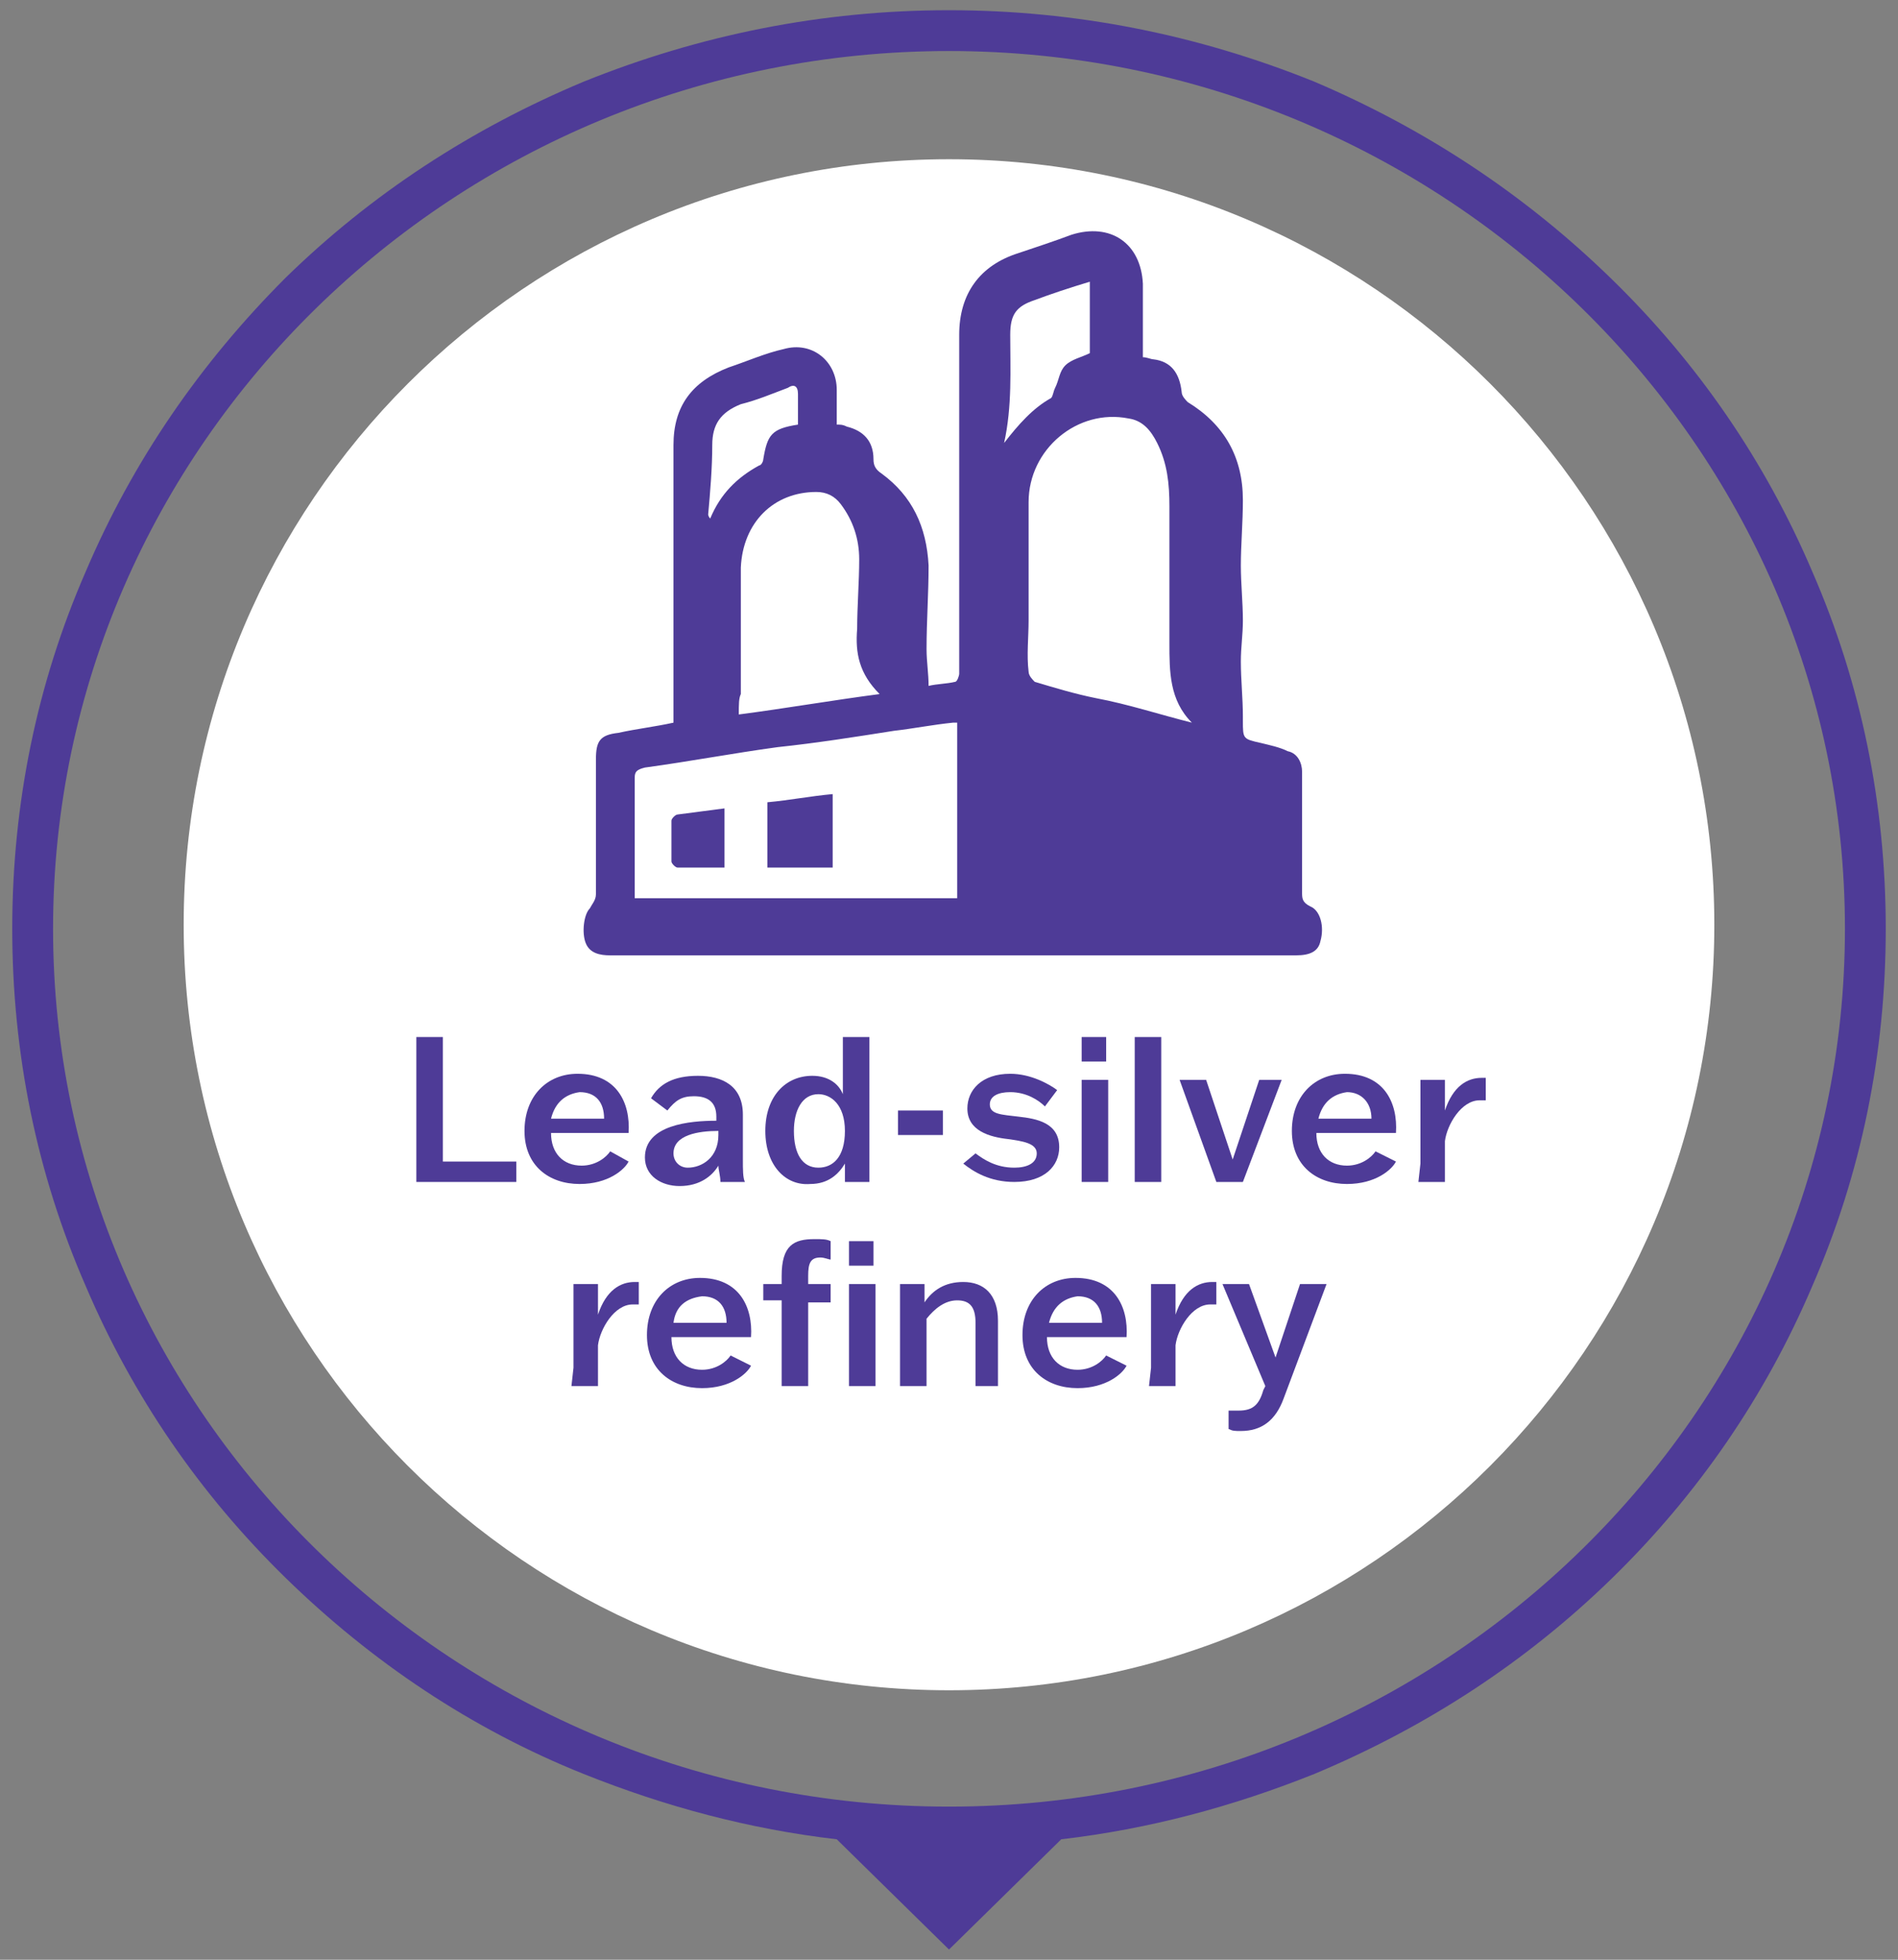
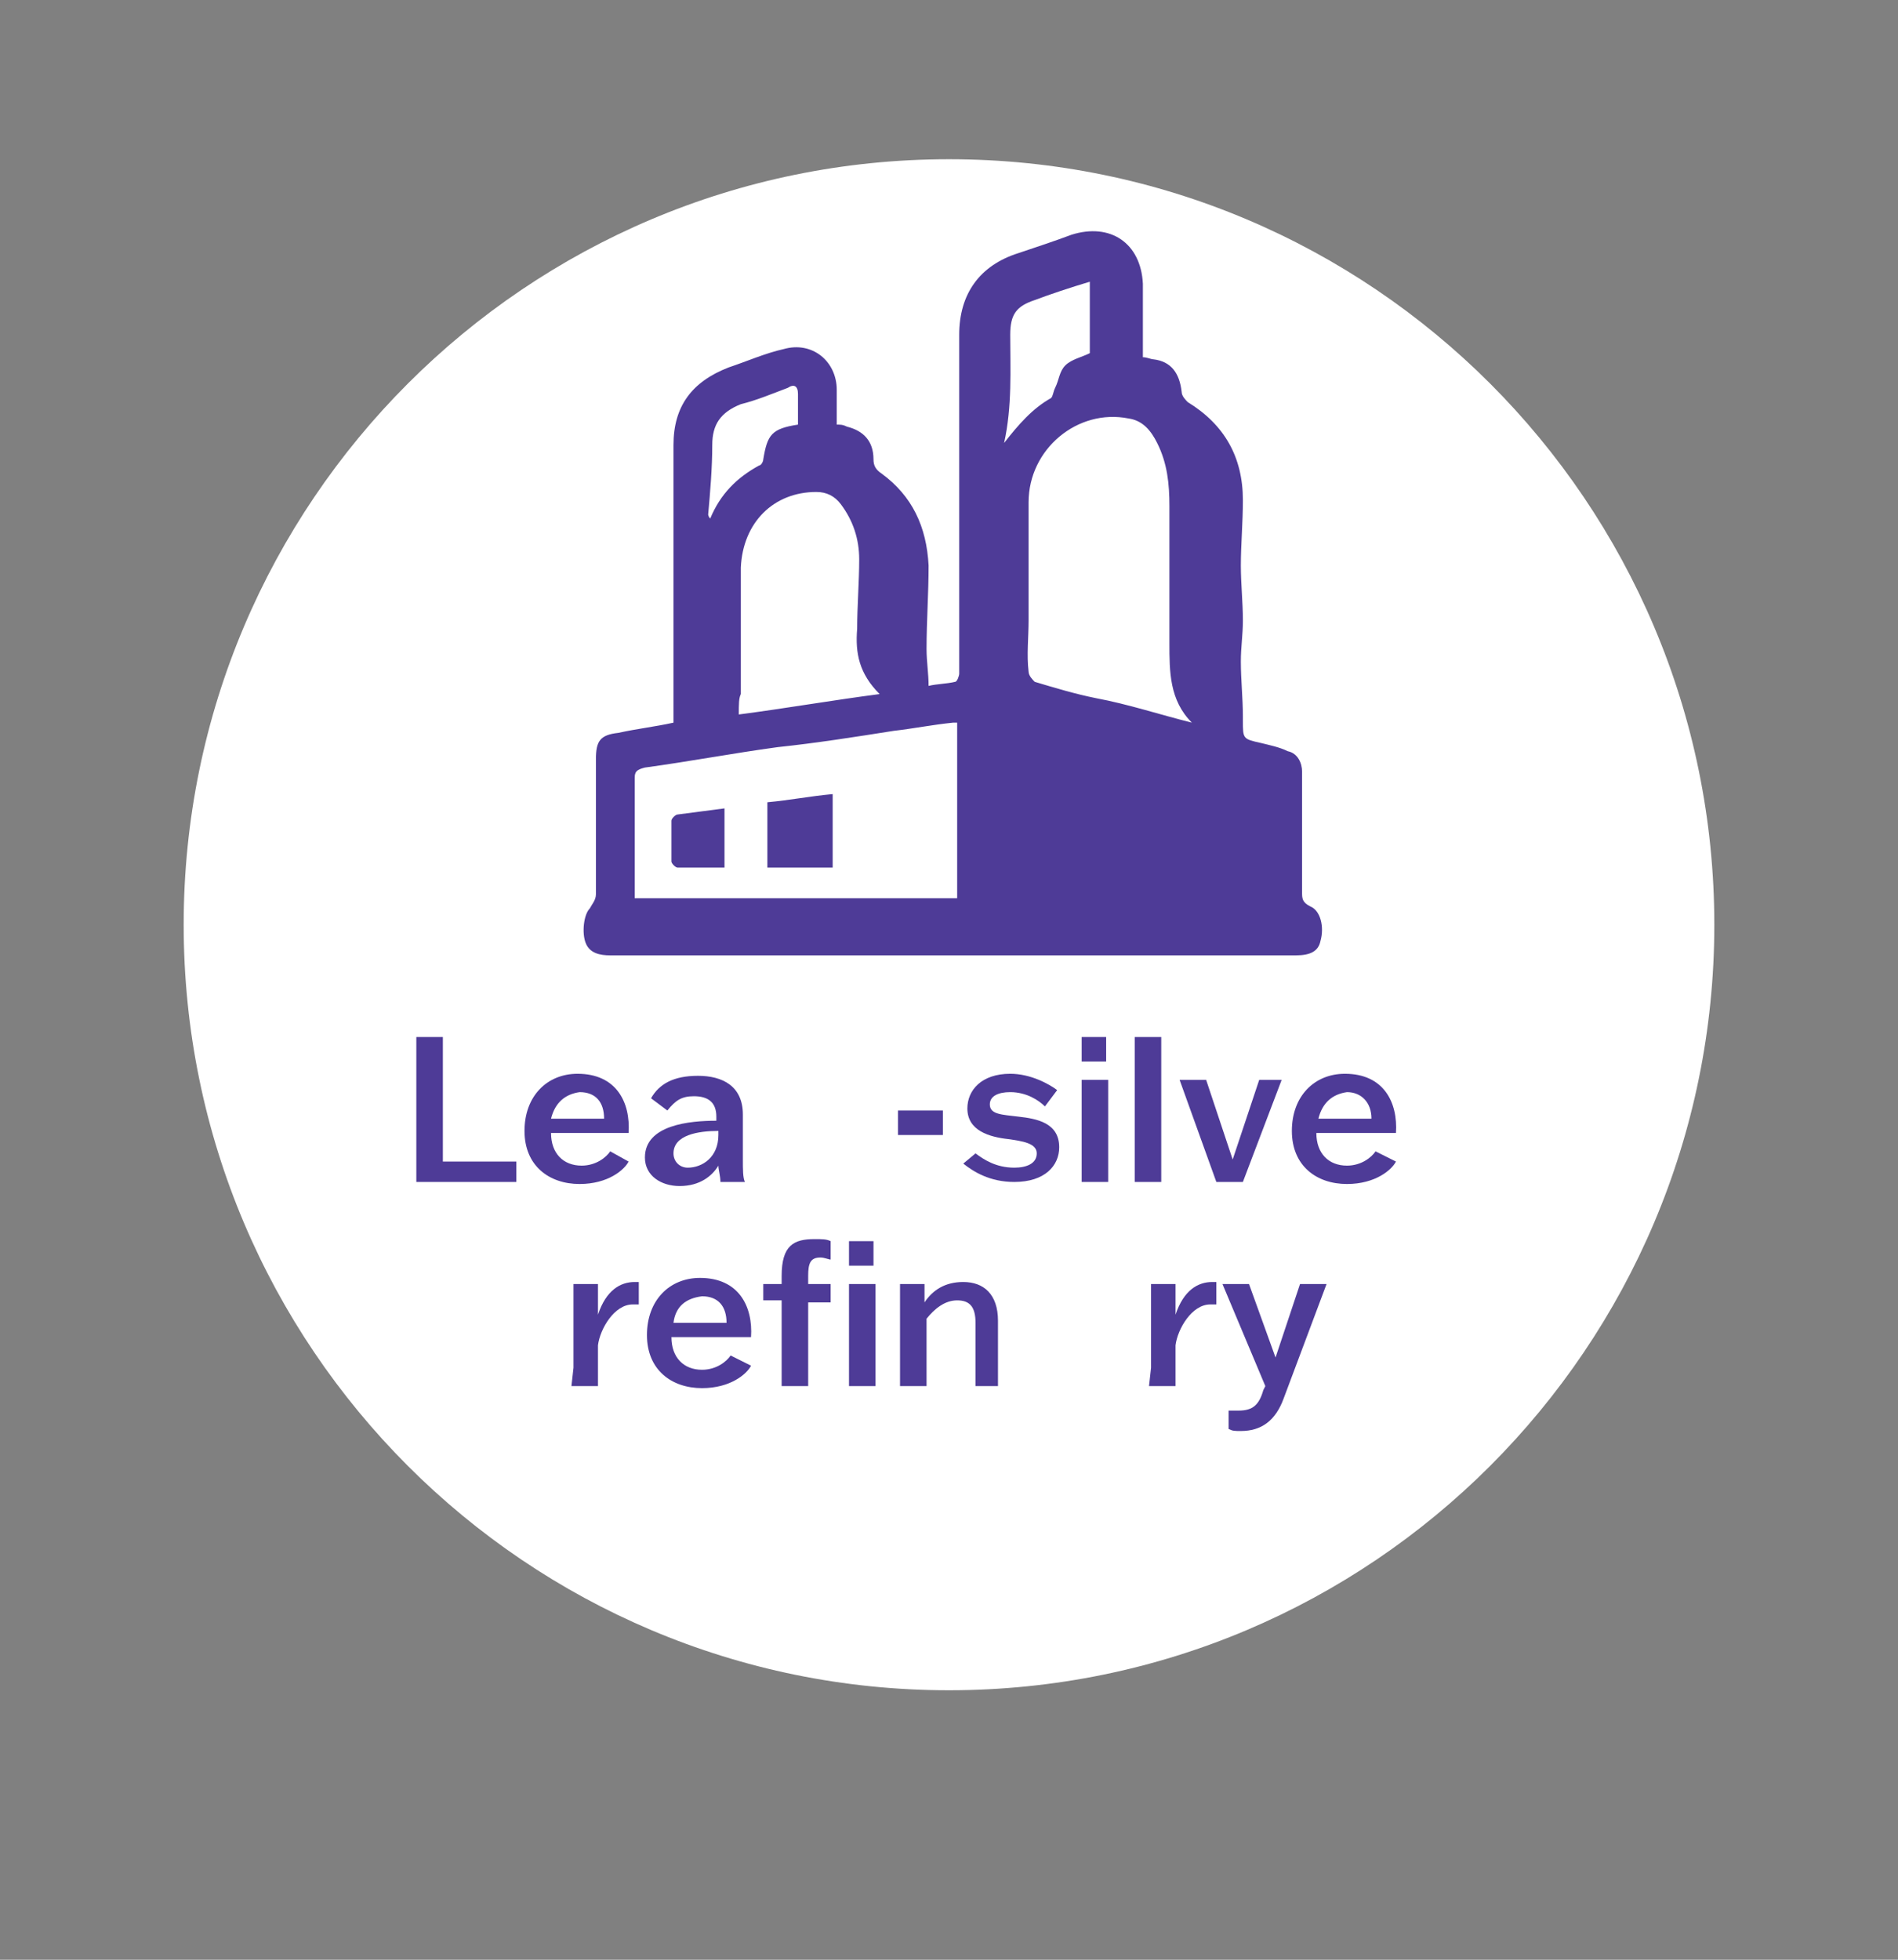
<svg xmlns="http://www.w3.org/2000/svg" version="1.1" id="Capa_1" x="0px" y="0px" viewBox="0 0 93 96" style="enable-background:new 0 0 93 96;" xml:space="preserve">
  <rect x="0" y="0" width="93" height="96" fill="#808080" stroke="none" />
  <style type="text/css">
	.st0{fill:#4E3B97;}
	.st1{fill:#FFFFFF;}
</style>
-   <path class="st0" d="M2.6,45.5c0-23.7,19.7-43,43.9-43s43.9,19.3,43.9,43s-19.7,43-43.9,43S2.6,69.2,2.6,45.5 M46.5,95.5l5.5-5.4  c4.3-0.5,8.4-1.6,12.4-3.2c5.5-2.3,10.4-5.5,14.6-9.6s7.5-8.9,9.8-14.3c2.4-5.5,3.6-11.4,3.6-17.5s-1.2-12-3.6-17.5  c-2.3-5.4-5.6-10.2-9.8-14.3C74.7,9.5,69.8,6.3,64.4,4c-5.7-2.3-11.7-3.5-17.9-3.5S34.3,1.7,28.6,4C23.1,6.3,18.2,9.5,14,13.6  c-4.2,4.2-7.5,9-9.8,14.4c-2.4,5.5-3.6,11.4-3.6,17.5s1.2,12,3.6,17.5c2.3,5.4,5.6,10.2,9.8,14.3c4.2,4.1,9.1,7.4,14.6,9.6  c4,1.6,8.1,2.7,12.4,3.2L46.5,95.5z" />
  <path class="st1" d="M9,45.3C9,66,25.8,82.8,46.5,82.8S84,66,84,45.3S67.2,7.8,46.5,7.8S9,24.6,9,45.3" />
  <g>
    <path class="st0" d="M39.1,20.8c0-0.5,0-1,0-1.5c0-0.4-0.2-0.5-0.5-0.3c-0.8,0.3-1.5,0.6-2.3,0.8c-1,0.4-1.4,1-1.4,2   c0,1.1-0.1,2.3-0.2,3.4c0,0,0,0.1,0.1,0.2c0.5-1.2,1.3-2,2.4-2.6c0.1,0,0.2-0.2,0.2-0.3C37.6,21.3,37.8,21,39.1,20.8 M49.2,21.7   L49.2,21.7c0.7-0.9,1.4-1.7,2.3-2.2c0.1-0.1,0.1-0.3,0.2-0.5c0.2-0.4,0.2-0.8,0.5-1.1c0.3-0.3,0.8-0.4,1.2-0.6v-3.5   c-1,0.3-1.9,0.6-2.7,0.9c-0.9,0.3-1.2,0.7-1.2,1.7C49.5,18.1,49.6,19.9,49.2,21.7C49.1,21.6,49.2,21.6,49.2,21.7 M36.2,35   c2.3-0.3,4.6-0.7,6.9-1c-1-1-1.2-2-1.1-3.2c0-1.1,0.1-2.3,0.1-3.4c0-1-0.3-1.9-0.9-2.7c-0.3-0.4-0.7-0.6-1.2-0.6   c-2.1,0-3.6,1.5-3.7,3.7c0,2.1,0,4.1,0,6.2C36.2,34.2,36.2,34.5,36.2,35 M58.4,35.4L58.4,35.4c-1.1-1.1-1.1-2.5-1.1-3.9   c0-2.2,0-4.5,0-6.7c0-1.1-0.1-2.1-0.6-3.1c-0.3-0.6-0.7-1.1-1.4-1.2c-2.5-0.5-4.9,1.5-4.9,4.1c0,1.9,0,3.9,0,5.8   c0,0.8-0.1,1.7,0,2.5c0,0.2,0.2,0.4,0.3,0.5c1,0.3,2,0.6,3,0.8C55.3,34.5,56.8,35,58.4,35.4 M46.9,35.4c-0.1,0-0.2,0-0.2,0   c-1,0.1-2,0.3-2.9,0.4c-1.9,0.3-3.8,0.6-5.7,0.8c-2.2,0.3-4.3,0.7-6.5,1c-0.4,0.1-0.5,0.2-0.5,0.5c0,1.8,0,3.7,0,5.5   c0,0.1,0,0.3,0,0.4h15.8C46.9,44,46.9,35.4,46.9,35.4z M33,35.4c0-0.2,0-0.5,0-0.7c0-4.3,0-8.6,0-12.9c0-1.9,0.9-3.1,2.7-3.8   c0.9-0.3,1.8-0.7,2.7-0.9c1.4-0.4,2.6,0.6,2.6,2c0,0.4,0,0.8,0,1.2c0,0.2,0,0.3,0,0.5c0.2,0,0.3,0,0.5,0.1c0.8,0.2,1.3,0.7,1.3,1.6   c0,0.3,0.1,0.5,0.4,0.7c1.5,1.1,2.2,2.6,2.3,4.5c0,1.4-0.1,2.7-0.1,4.1c0,0.6,0.1,1.2,0.1,1.8c0.4-0.1,0.9-0.1,1.3-0.2   c0.1,0,0.2-0.3,0.2-0.4c0-0.9,0-1.8,0-2.7c0-4.6,0-9.2,0-13.9c0-2,1-3.4,2.9-4c0.9-0.3,1.8-0.6,2.6-0.9c1.9-0.6,3.4,0.4,3.5,2.4   c0,1.2,0,2.4,0,3.6c0.2,0,0.4,0.1,0.5,0.1c0.9,0.1,1.3,0.7,1.4,1.6c0,0.2,0.2,0.4,0.3,0.5c1.8,1.1,2.7,2.7,2.7,4.8   c0,1.1-0.1,2.2-0.1,3.2c0,0.9,0.1,1.8,0.1,2.7c0,0.7-0.1,1.3-0.1,2c0,0.9,0.1,1.8,0.1,2.7c0,0.1,0,0.1,0,0.2c0,0.9,0,0.9,0.9,1.1   c0.4,0.1,0.9,0.2,1.3,0.4c0.5,0.1,0.7,0.6,0.7,1c0,2,0,3.9,0,5.9c0,0.3,0,0.5,0.4,0.7c0.5,0.2,0.7,1,0.5,1.7   c-0.1,0.5-0.5,0.7-1.2,0.7c-7.4,0-14.8,0-22.1,0c-3.8,0-7.7,0-11.5,0c-0.5,0-1-0.1-1.2-0.6s-0.1-1.4,0.2-1.7   c0.1-0.2,0.3-0.4,0.3-0.7c0-2.2,0-4.4,0-6.6c0-0.9,0.2-1.2,1.1-1.3C31.2,35.7,32.1,35.6,33,35.4" />
    <path class="st0" d="M37.6,39.3c1.1-0.1,2.1-0.3,3.2-0.4v3.6h-3.2V39.3z" />
    <path class="st0" d="M35.6,42.5c-0.8,0-1.6,0-2.4,0c-0.1,0-0.3-0.2-0.3-0.3c0-0.7,0-1.3,0-2c0-0.1,0.2-0.3,0.3-0.3   c0.8-0.1,1.5-0.2,2.3-0.3v2.9H35.6z" />
  </g>
  <g>
    <path class="st0" d="M20.4,57.9l0-0.9v-5.3l0-0.9h1.3l0,0.9v5.2h3.6v1H20.4z" />
    <path class="st0" d="M30.8,56.9c-0.2,0.4-1,1.1-2.4,1.1c-1.5,0-2.7-0.9-2.7-2.6c0-1.7,1.1-2.8,2.6-2.8c1.9,0,2.6,1.4,2.5,2.9H27   c0,1,0.6,1.6,1.5,1.6c0.7,0,1.2-0.4,1.4-0.7L30.8,56.9z M27,54.8h2.6c0-0.8-0.4-1.3-1.2-1.3C27.7,53.6,27.2,54,27,54.8z" />
    <path class="st0" d="M31.9,53.8c0.4-0.7,1.1-1.1,2.3-1.1c1.2,0,2.2,0.5,2.2,1.9v2.2c0,0.5,0,0.9,0.1,1.1h-1.2   c0-0.3-0.1-0.6-0.1-0.8h0c-0.3,0.5-0.9,1-1.9,1c-0.9,0-1.7-0.5-1.7-1.4c0-1.6,2.2-1.8,3.5-1.8v-0.2c0-0.7-0.4-1-1.1-1   c-0.6,0-0.9,0.2-1.3,0.7L31.9,53.8z M35.2,55.6v-0.2c-1,0-2.2,0.2-2.2,1.1c0,0.4,0.3,0.7,0.7,0.7C34.4,57.2,35.2,56.7,35.2,55.6z" />
-     <path class="st0" d="M37.5,55.4c0-1.7,1-2.7,2.3-2.7c0.8,0,1.3,0.4,1.5,0.9h0v-1.9l0-0.9h1.3l0,0.9V57l0,0.9h-1.2V57h0   c-0.3,0.5-0.8,1-1.7,1C38.5,58.1,37.5,57.1,37.5,55.4z M41.4,55.4c0-1.3-0.7-1.8-1.3-1.8c-0.8,0-1.2,0.8-1.2,1.8   c0,1.1,0.4,1.8,1.2,1.8C40.8,57.2,41.4,56.7,41.4,55.4z" />
    <path class="st0" d="M44,54.4h2.2v1.2H44V54.4z" />
    <path class="st0" d="M47.8,56.5c0.4,0.3,1,0.7,1.9,0.7c0.6,0,1.1-0.2,1.1-0.7c0-0.5-0.7-0.6-1.4-0.7c-0.9-0.1-2-0.4-2-1.5   c0-0.9,0.7-1.7,2.1-1.7c1,0,1.9,0.5,2.3,0.8l-0.6,0.8c-0.3-0.3-0.9-0.7-1.7-0.7c-0.6,0-1,0.2-1,0.6c0,0.5,0.6,0.5,1.4,0.6   c0.9,0.1,2,0.3,2,1.5c0,0.9-0.7,1.7-2.2,1.7c-1.2,0-2-0.5-2.5-0.9L47.8,56.5z" />
    <path class="st0" d="M53,57.9l0-0.9v-3.2l0-0.9h1.3l0,0.9V57l0,0.9H53z M53,52v-1.2h1.2V52H53z" />
    <path class="st0" d="M56.9,57c0,0,0,0.9,0,0.9h-1.3c0,0,0-0.9,0-0.9v-5.3l0-0.9h1.3l0,0.9V57z" />
    <path class="st0" d="M57.8,52.9h1.3l1.3,3.9h0l1.3-3.9h1.1l-1.9,5h-1.3L57.8,52.9z" />
    <path class="st0" d="M68.4,56.9c-0.2,0.4-1,1.1-2.4,1.1c-1.5,0-2.7-0.9-2.7-2.6c0-1.7,1.1-2.8,2.6-2.8c1.9,0,2.6,1.4,2.5,2.9h-3.9   c0,1,0.6,1.6,1.5,1.6c0.7,0,1.2-0.4,1.4-0.7L68.4,56.9z M64.6,54.8h2.6c0-0.8-0.5-1.3-1.2-1.3C65.3,53.6,64.8,54,64.6,54.8z" />
-     <path class="st0" d="M69.6,57v-3.2l0-0.9h1.2v1.5h0c0.4-1.2,1.1-1.6,1.8-1.6c0.1,0,0.2,0,0.2,0v1.1c-0.1,0-0.2,0-0.3,0   c-0.9,0-1.6,1.2-1.7,2V57l0,0.9h-1.3L69.6,57z" />
    <path class="st0" d="M28.1,67v-3.2l0-0.9h1.2v1.5h0c0.4-1.2,1.1-1.6,1.8-1.6c0.1,0,0.2,0,0.2,0v1.1c-0.1,0-0.2,0-0.3,0   c-0.9,0-1.6,1.2-1.7,2V67l0,0.9h-1.3L28.1,67z" />
    <path class="st0" d="M36.8,66.9c-0.2,0.4-1,1.1-2.4,1.1c-1.5,0-2.7-0.9-2.7-2.6c0-1.7,1.1-2.8,2.6-2.8c1.9,0,2.6,1.4,2.5,2.9h-3.9   c0,1,0.6,1.6,1.5,1.6c0.7,0,1.2-0.4,1.4-0.7L36.8,66.9z M33,64.8h2.6c0-0.8-0.4-1.3-1.2-1.3C33.6,63.6,33.1,64,33,64.8z" />
    <path class="st0" d="M37.4,62.9h0.9v-0.4c0-1.5,0.6-1.8,1.6-1.8c0.4,0,0.6,0,0.8,0.1v0.9c-0.1,0-0.3-0.1-0.5-0.1   c-0.5,0-0.6,0.3-0.6,0.9v0.4h1.1v0.9h-1.1V67l0,0.9h-1.3l0-0.9l0-3.3h-0.9V62.9z" />
    <path class="st0" d="M41.6,67.9l0-0.9v-3.2l0-0.9h1.3l0,0.9V67l0,0.9H41.6z M41.6,62v-1.2h1.2V62H41.6z" />
    <path class="st0" d="M47.8,67.9l0-0.9v-2.2c0-0.8-0.3-1.1-0.9-1.1c-0.6,0-1.1,0.4-1.5,0.9V67l0,0.9h-1.3l0-0.9v-3.2l0-0.9h1.2v0.9   h0c0.4-0.6,1-1,1.9-1c1,0,1.7,0.6,1.7,1.9V67l0,0.9H47.8z" />
-     <path class="st0" d="M55.2,66.9c-0.2,0.4-1,1.1-2.4,1.1c-1.5,0-2.7-0.9-2.7-2.6c0-1.7,1.1-2.8,2.6-2.8c1.9,0,2.6,1.4,2.5,2.9h-3.9   c0,1,0.6,1.6,1.5,1.6c0.7,0,1.2-0.4,1.4-0.7L55.2,66.9z M51.4,64.8H54c0-0.8-0.4-1.3-1.2-1.3C52.1,63.6,51.6,64,51.4,64.8z" />
    <path class="st0" d="M56.4,67v-3.2l0-0.9h1.2v1.5h0c0.4-1.2,1.1-1.6,1.8-1.6c0.1,0,0.2,0,0.2,0v1.1c-0.1,0-0.2,0-0.3,0   c-0.9,0-1.6,1.2-1.7,2V67l0,0.9h-1.3L56.4,67z" />
    <path class="st0" d="M60.2,69.1c0.1,0,0.3,0,0.5,0c0.7,0,1-0.3,1.2-1l0.1-0.2l-2.1-5h1.3l1.3,3.6h0l1.2-3.6H65l-2.1,5.6   c-0.4,1.1-1.1,1.6-2.1,1.6c-0.3,0-0.4,0-0.6-0.1V69.1z" />
  </g>
</svg>